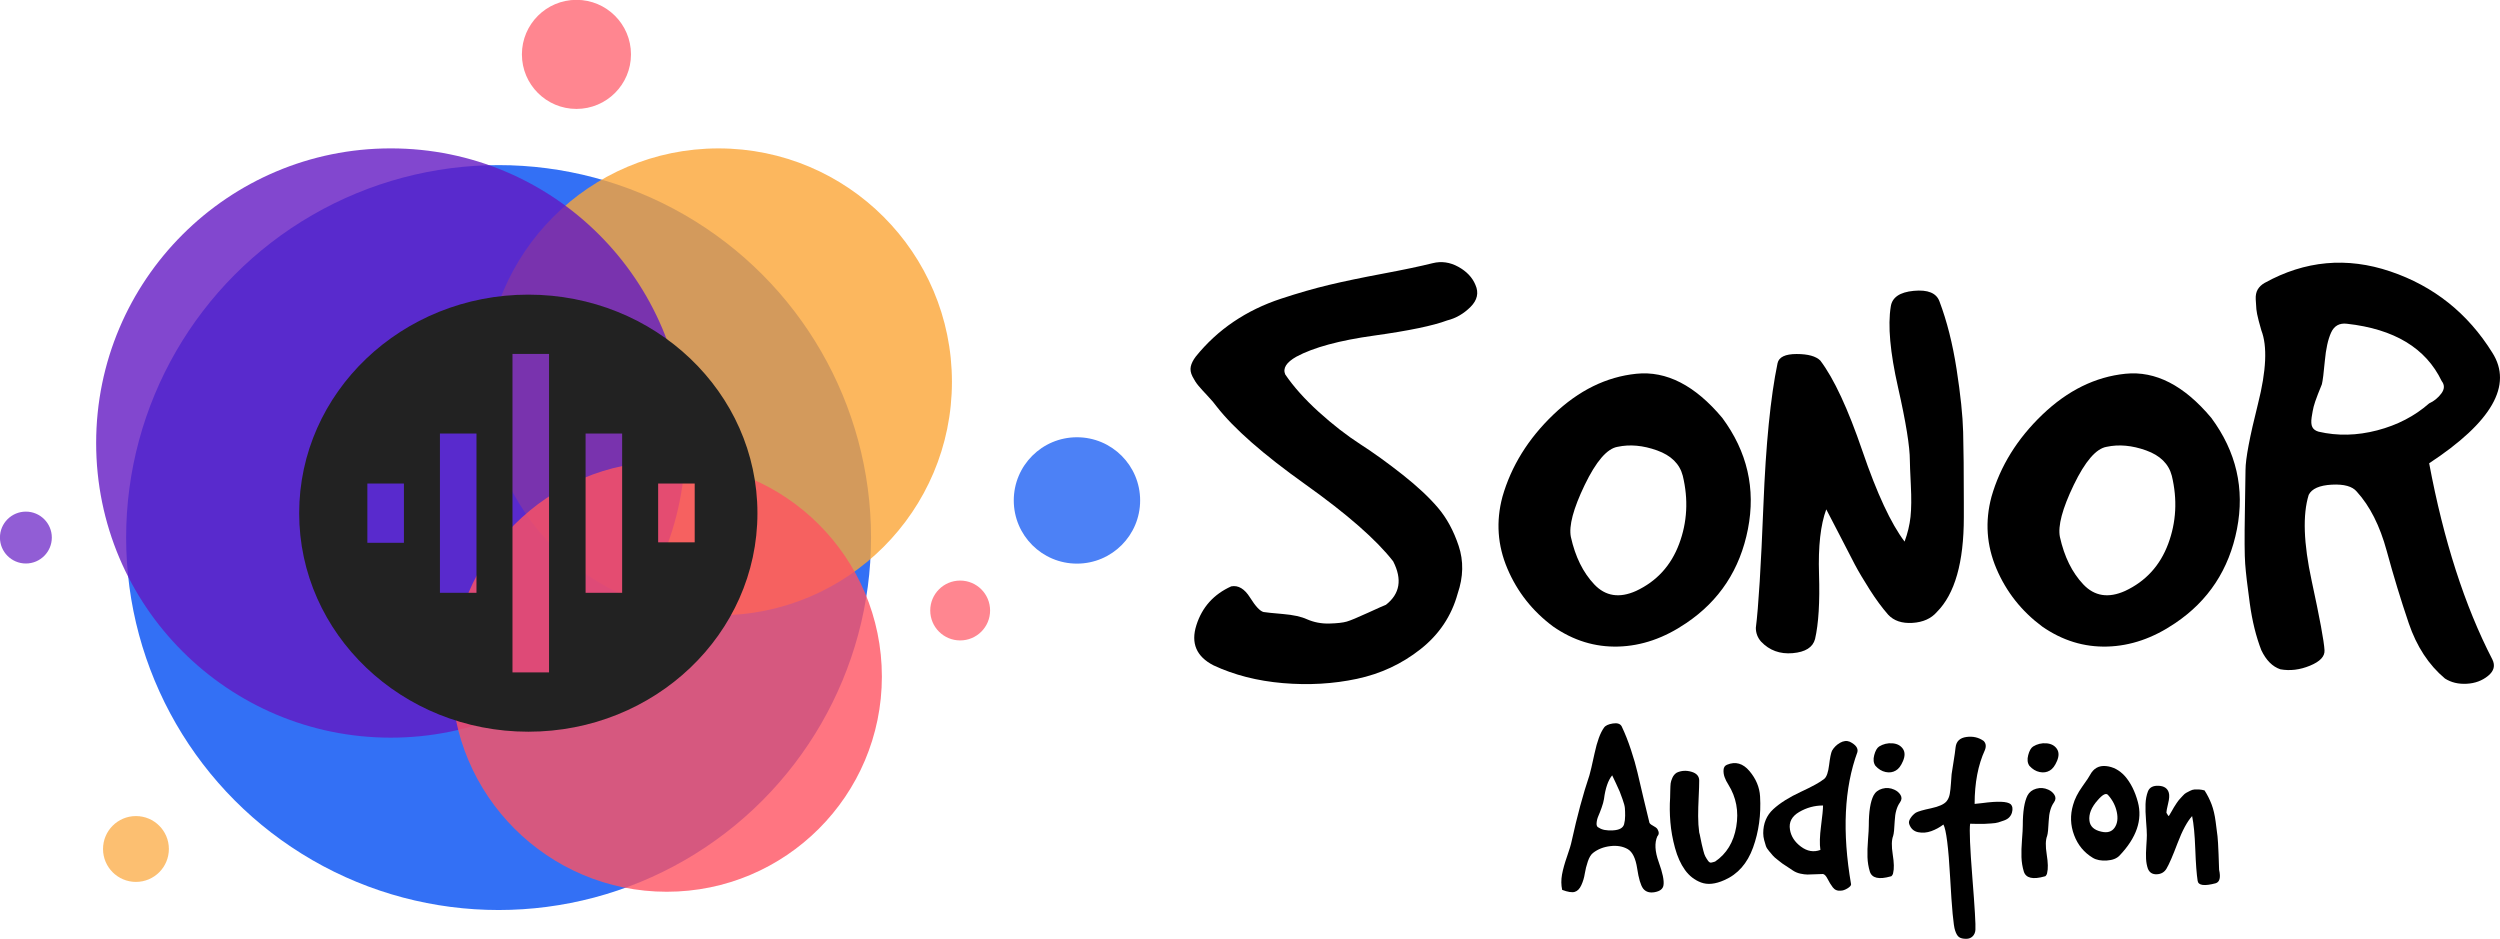
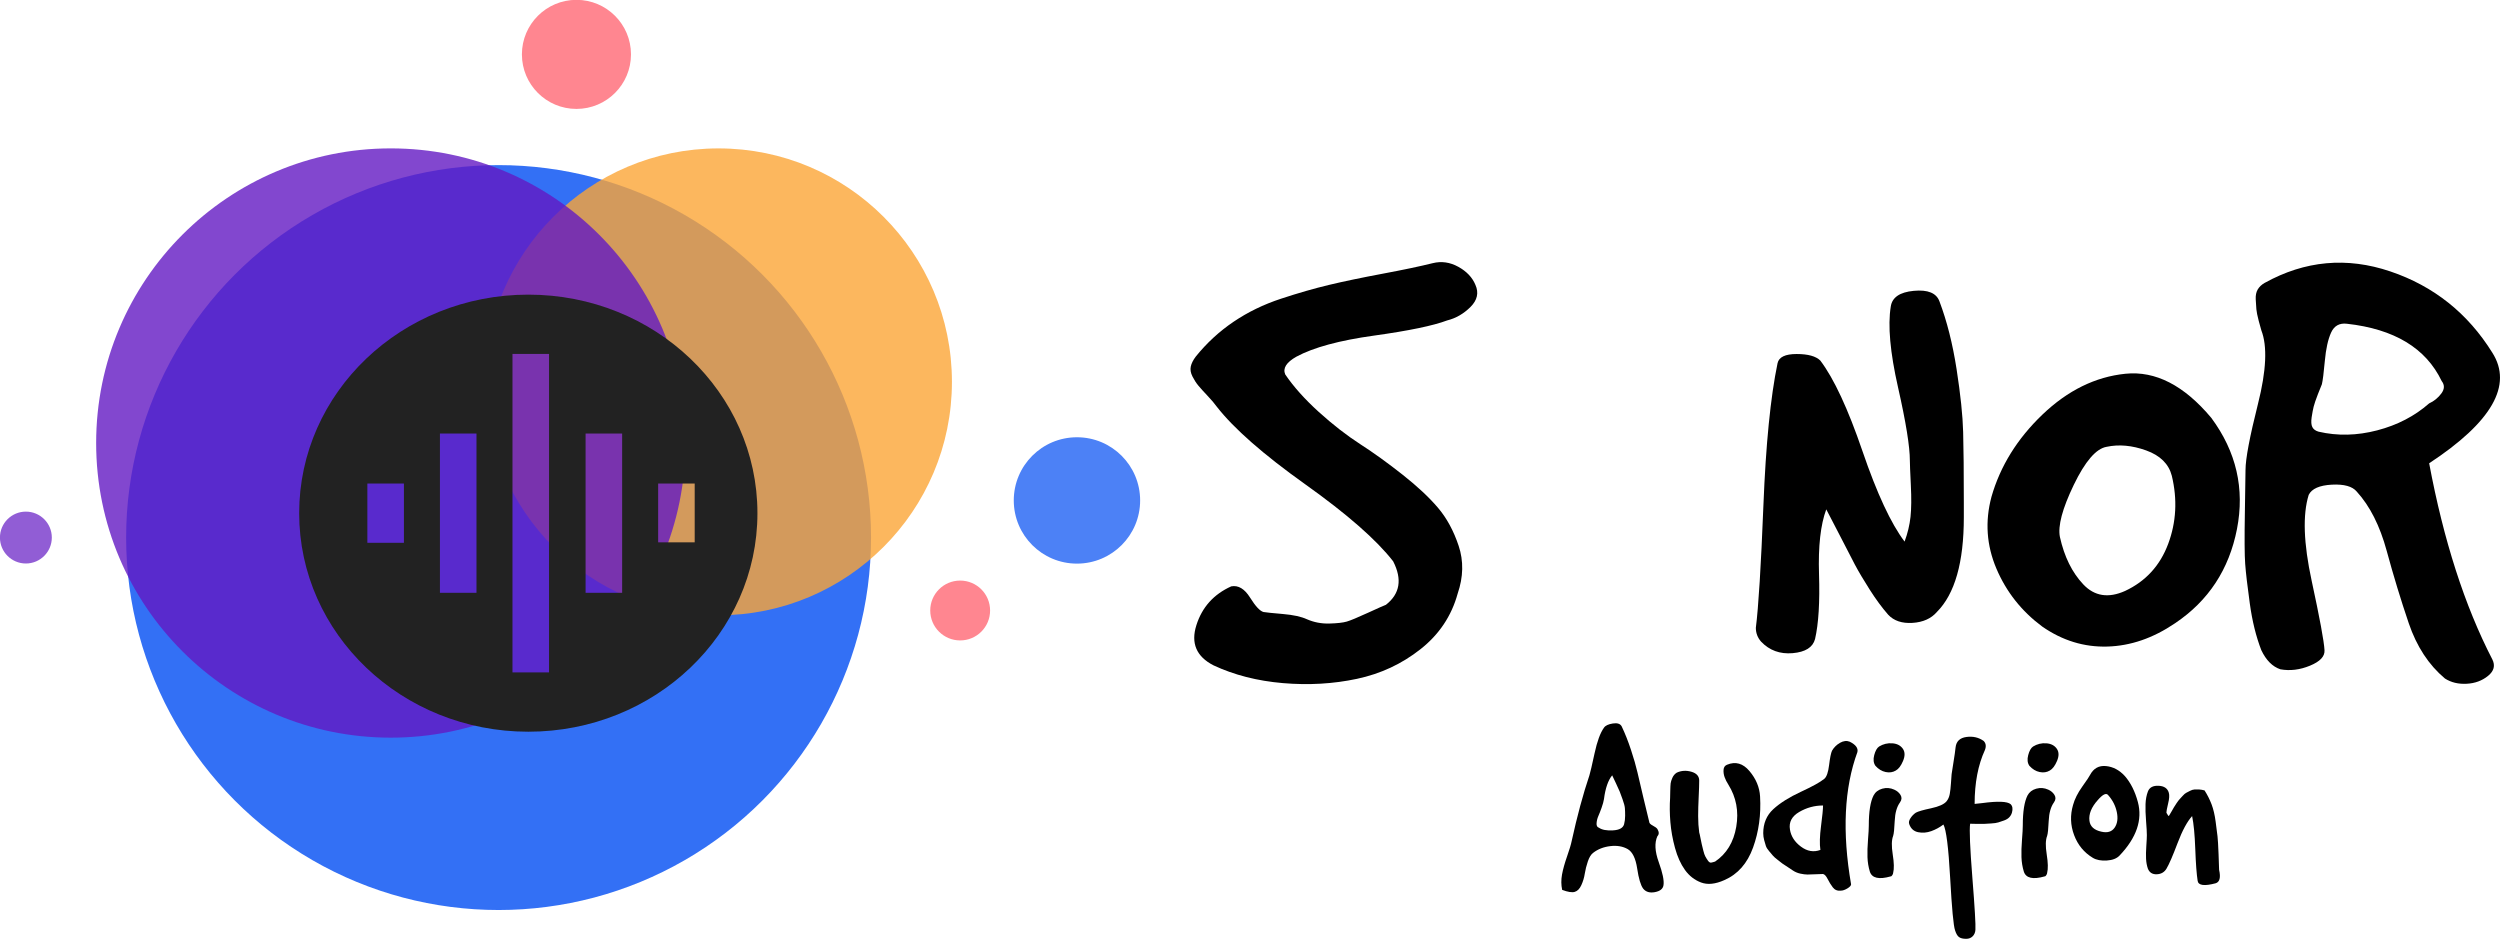
<svg xmlns="http://www.w3.org/2000/svg" width="426.17" height="160.04" version="1.1" viewBox="0 0 426.17 160.04" xml:space="preserve">
  <desc>Created with Fabric.js 3.6.3</desc>
  <g transform="matrix(.5 0 0 .5 324.39 81.313)" fill="#fff">
    <path d="m-233.94-23.98q-1.12-1.57-3.14-3.7t-3.14-3.48-2.02-3.14q-0.9-1.8-0.56-3.37t1.68-3.36q5.61-6.96 12.91-11.9 7.29-4.93 16.15-7.85 8.87-2.92 16.38-4.71 7.52-1.8 18.29-3.82t17.06-3.59q4.48-1.12 8.75 1.24 4.26 2.35 5.83 6.17 1.8 4.04-1.68 7.51-3.48 3.48-7.97 4.6-7.18 2.7-24.91 5.17-17.72 2.46-26.47 7.18-5.17 2.91-3.82 6.06 4.26 6.28 11.44 12.79 7.19 6.5 14.14 10.99 6.96 4.49 14.48 10.44 7.51 5.94 12 11.22 4.49 5.27 7.07 13.01t-0.34 16.27q-3.14 11.44-12.68 18.96-9.53 7.52-21.65 10.1t-25.24 1.46q-13.13-1.12-23.68-6.06-8.75-4.49-5.83-13.69 2.91-9.2 11.89-13.24 3.59-0.67 6.4 3.82 2.8 4.48 4.6 4.93 1.34 0.23 6.62 0.68 5.27 0.45 8.19 1.79 3.59 1.57 7.63 1.46 4.03-0.11 5.94-0.67t7.29-3.03q5.39-2.47 6.06-2.69 7.18-5.61 2.47-14.82-8.53-10.99-29.96-26.25t-30.18-26.48z" style="fill:#000" />
-     <path d="m-136.55 6.76q4.49-15.7 17.39-28.05 12.91-12.34 28.28-13.91t29.28 15.04q12.79 17.27 8.75 37.92-4.04 20.64-21.09 32.09-11.22 7.63-23.11 7.96-11.9 0.34-22.22-6.84-10.55-7.85-15.59-19.75-5.05-11.89-1.69-24.46zm23.34 13.69q2.24 10.1 7.97 16.16 5.72 6.06 14.25 2.24 10.54-4.93 14.69-16.04 4.16-11.11 1.24-23.23-1.57-6.06-8.75-8.64t-13.47-1.23q-5.38 0.9-11.22 13.01-5.83 12.12-4.71 17.73z" style="fill:#000" />
    <path d="m-48.36 56.13q-1.79-2.02-1.79-4.71 1.34-10.55 2.58-41.74 1.23-31.19 4.82-48.47 0.67-3.14 6.51-3.14 5.83 0 8.08 2.24 6.95 9.2 14.36 30.86 7.4 21.65 14.36 30.85 1.57-4.26 2.02-8.41t0.11-10.89q-0.33-6.73-0.33-8.3 0-7.18-4.04-25.02t-2.47-27.49q0.67-4.71 7.85-5.38 7.18-0.68 8.75 3.59 3.82 10.09 5.84 23.11t2.24 21.43q0.23 8.42 0.23 24.12 0 3.37 0 4.94 0 23.11-9.2 32.31-2.92 3.37-8.31 3.71-5.38 0.33-8.3-2.81-3.14-3.59-6.28-8.53-3.14-4.93-5.05-8.52t-5.16-9.99q-3.26-6.39-4.6-8.86-2.92 7.85-2.47 22.1t-1.35 22.1q-1.12 4.27-7.63 4.83-6.5 0.56-10.77-3.93z" style="fill:#000" />
    <path d="m30.18 6.76q4.49-15.7 17.39-28.05 12.91-12.34 28.28-13.91t29.28 15.04q12.79 17.27 8.75 37.92-4.04 20.64-21.09 32.09-11.22 7.63-23.11 7.96-11.9 0.34-22.22-6.84-10.55-7.85-15.6-19.75-5.04-11.89-1.68-24.46zm23.34 13.69q2.24 10.1 7.97 16.16 5.72 6.06 14.25 2.24 10.54-4.93 14.69-16.04t1.24-23.23q-1.57-6.06-8.75-8.64t-13.47-1.23q-5.38 0.9-11.22 13.01-5.83 12.12-4.71 17.73z" style="fill:#000" />
    <path d="m116.8-2.44q0-5.61 4.26-22.55 4.27-16.94 1.13-25.02-0.23-0.67-0.9-3.25t-0.79-3.93q-0.11-1.35-0.22-3.37t0.67-3.36q0.79-1.35 2.36-2.25 20.64-11.44 42.86-3.92 22.21 7.51 34.78 27.71 10.55 16.61-21.54 37.7 7.4 39.49 21.54 66.87 1.57 3.14-1.46 5.61t-7.29 2.69q-4.26 0.23-7.41-1.79-8.3-6.96-12.34-18.85t-7.52-24.69q-3.47-12.79-10.21-20.19-2.24-2.69-8.52-2.36-6.29 0.34-7.86 3.48-3.14 10.1 1.01 29.28 4.15 19.19 4.38 23.68 0.22 3.14-4.94 5.27t-10.1 1.24q-4.04-1.35-6.5-6.51-2.7-6.96-3.93-15.93-1.24-8.98-1.57-13.47-0.34-4.49-0.11-17.61 0.22-13.13 0.22-14.48zm26.03-29.17q-0.22 0.45-1.35 3.37-1.12 2.91-1.45 4.26-0.34 1.35-0.68 3.59-0.33 2.25 0.23 3.37t2.13 1.57q9.65 2.24 19.97-0.45t17.73-9.2q2.47-1.12 4.15-3.37 1.68-2.24 0.11-4.26-8.08-16.83-32.31-19.52-3.82-0.45-5.39 3.03-1.57 3.47-2.13 9.64-0.56 6.18-1.01 7.97z" style="fill:#000" />
  </g>
  <g transform="matrix(1.206 0 0 1.206 97.163 77.563)">
    <g transform="matrix(1.12 0 0 1.12 -10.091 11.67)">
      <circle r="47.006" style="fill-rule:evenodd;fill:#004cf2;opacity:.8" />
    </g>
    <g transform="matrix(.702 0 0 .702 20.991 -10.34)">
      <circle r="47.006" style="fill-rule:evenodd;fill:#fba536;opacity:.8" />
    </g>
    <g transform="matrix(.164 0 0 .164 .914 -56.627)">
      <circle r="47.006" style="fill-rule:evenodd;fill:#ff5362;opacity:.7" />
    </g>
    <g transform="matrix(.886 0 0 .886 -25.328 -1.693)">
      <circle r="47.006" style="fill-rule:evenodd;fill:#6319c3;opacity:.8" />
    </g>
    <g transform="matrix(.647 0 0 .647 13.674 31.322)">
-       <circle r="47.006" style="fill-rule:evenodd;fill:#ff5362;opacity:.8" />
-     </g>
+       </g>
    <g transform="matrix(.078 0 0 -.078 -76.908 11.67)">
      <circle r="47.006" style="fill-rule:evenodd;fill:#6319c3;opacity:.7" />
    </g>
    <g transform="matrix(.09 0 0 .09 55.153 21.98)">
      <circle r="47.006" style="fill-rule:evenodd;fill:#ff5362;opacity:.7" />
    </g>
    <g transform="matrix(.19 0 0 .19 71.661 6.423)">
      <circle r="47.006" style="fill-rule:evenodd;fill:#004cf2;opacity:.7" />
    </g>
    <g transform="matrix(.099 0 0 .099 -61.35 55.69)">
-       <circle r="47.006" style="fill-rule:evenodd;fill:#fba536;opacity:.7" />
-     </g>
+       </g>
  </g>
  <g transform="matrix(.93 0 0 .887 90.059 87.48)">
    <path transform="translate(-50,-50)" d="m50 8c-23.2 0-42 18.8-42 42s18.8 42 42 42 42-18.8 42-42-18.8-42-42-42zm-22.8 47.7h-6.7v-11.4h6.7zm13.3 9.6h-6.7v-30.6h6.7zm13.3 15.3h-6.7v-61.2h6.7zm13.4-15.3h-6.7v-30.6h6.7zm6.6-9.6v-11.4h6.7v11.3h-6.7z" stroke-linecap="round" style="fill:#222" />
  </g>
  <g transform="matrix(.5 0 0 .5 322.72 137.98)" fill="#fff">
    <path d="m-103.55-11.62q0.45-1.45 1.76-7.53 1.31-6.09 3.2-8.71 0.72-1.08 3.02-1.44t3.02 0.99q1.72 3.61 3.16 7.98 1.45 4.38 2.21 7.67 0.77 3.29 2.03 8.66t1.99 8.25q0 0.63 1.21 1.26 1.22 0.64 1.58 1.18 0.9 1.53 0 2.43-1.53 3.34 0.45 8.84 1.99 5.5 1.63 7.85-0.27 1.89-2.94 2.39-2.66 0.5-4.01-1.22-1.26-1.71-2.03-6.85t-3.2-6.59q-2.53-1.44-5.95-1.03-3.43 0.4-5.87 2.3-1.08 0.81-1.8 2.93t-1.04 4.15q-0.31 2.03-1.17 3.92t-2.26 2.3q-1.39 0.41-4.28-0.68-0.54-2.52-0.05-5.23 0.5-2.7 1.72-6.18 1.22-3.47 1.58-5.27 2.79-12.72 6.04-22.37zm4.96 8.11q-0.18 1.18-0.81 2.94t-1.13 2.88q-0.49 1.13-0.58 2.39-0.09 1.27 0.81 1.54 1.53 1.08 4.78 0.9t3.79-2.08q0.36-1.35 0.36-2.93t-0.09-2.61q-0.09-1.04-0.81-3.03-0.73-1.98-0.95-2.57-0.23-0.58-1.35-2.97-1.13-2.39-1.22-2.57-2.08 2.52-2.8 8.11z" style="fill:#000" />
    <path d="m-76.04-3.96q0-0.45 0.05-2.3 0.04-1.85 0.13-2.61 0.09-0.77 0.59-1.9 0.49-1.12 1.49-1.76 2.34-1.08 5-0.31t2.66 3.02q0 1.99-0.18 5.59-0.18 3.61-0.18 6.54t0.36 5.55q0.18 0.54 0.41 1.8 0.22 1.27 0.45 2.17t0.54 2.21q0.32 1.31 0.68 1.98 0.36 0.68 0.9 1.45 0.54 0.76 1.08 0.67t1.36-0.36q5.86-3.97 7.21-11.86t-2.7-14.39q-0.82-1.26-1.27-2.52t-0.36-2.53q0.09-1.26 1.17-1.71 4.33-1.81 7.67 2.16t3.61 8.66q0.54 9.29-2.39 17.41t-9.79 11.1q-4.6 2.07-7.94 0.81-3.33-1.26-5.5-4.29-2.16-3.02-3.38-7.48-1.22-4.47-1.58-8.8t-0.09-8.3z" style="fill:#000" />
    <path d="m-44.29 8.13q0-5.05 3.43-8.21 3.43-3.15 9.38-5.91 5.95-2.75 8.03-4.46 1.17-0.99 1.62-4.69t0.99-4.87q1-1.72 2.75-2.71 1.76-0.99 3.3-0.36 3.06 1.53 2.61 3.52-6.76 18.4-2.16 45.1 0 0.63-1.26 1.4-1.27 0.76-2.26 0.76-1.71 0.18-2.71-1.12-0.99-1.31-1.75-2.84-0.77-1.54-1.58-1.72-0.81 0-2.57 0.09t-2.75 0.09q-1 0-2.44-0.31-1.44-0.32-2.62-1.13-0.09-0.09-1.62-1.08-1.53-1-1.85-1.22-0.31-0.23-1.58-1.22-1.26-0.99-1.67-1.49-0.4-0.49-1.26-1.49-0.86-0.99-1.13-1.8t-0.58-1.98q-0.32-1.18-0.32-2.35zm9.11-1.26q0.54 3.43 3.75 5.82 3.2 2.39 6.63 1.12-0.46-2.97 0.22-8.16t0.68-6.99q-4.33 0-8.12 2.21t-3.16 6z" style="fill:#000" />
    <path d="m-8.3 5.51q0-7.12 1.63-10.28 0.9-1.71 2.97-2.3 2.08-0.58 4.06 0.32 1.44 0.63 2.17 1.85 0.72 1.21-0.18 2.48-1.63 2.25-1.81 6.31t-0.54 5.14q-0.81 2.08-0.14 6.32 0.68 4.24 0.14 6.31 0 0.27-0.27 0.72t-0.54 0.45q-6.05 1.72-7.13-1.62-0.72-2.35-0.81-4.92t0.18-5.95 0.27-4.83zm2.26-20.38q-1-1.44-0.41-3.65t1.67-2.93q2.07-1.27 4.51-1.09 2.43 0.18 3.61 1.9 1.08 1.62 0.04 4.1-1.03 2.48-2.48 3.29-1.53 0.91-3.47 0.5t-3.47-2.12z" style="fill:#000" />
    <path d="m19.93-11.98q0.09-0.82 0.64-4.11 0.54-3.29 0.72-5.09 0.36-3.07 3.7-3.52 3.33-0.45 5.86 1.35 1.17 1.17 0.45 3.07-3.52 7.66-3.52 18.4 0.72-0.09 2.53-0.27 8.03-1.08 9.74 0.36 0.99 0.99 0.45 2.89-0.27 0.9-0.9 1.57-0.63 0.68-1.76 1.09-1.13 0.4-1.99 0.67-0.85 0.27-2.48 0.36-1.62 0.09-2.39 0.14-0.76 0.04-2.57 0-1.8-0.05-2.16-0.05-0.45 3.07 0.76 18.4 1.22 15.34 1.04 17.77-0.09 1.36-0.94 2.21-0.86 0.86-2.21 0.86-1.63 0-2.44-0.59-0.81-0.58-1.35-2.3-0.81-2.25-1.67-17.86-0.86-15.6-2.3-18.22-1.9 1.45-4.15 2.26-2.26 0.81-4.47 0.36t-3.02-2.71q-0.36-0.9 0.41-2.07 0.76-1.17 1.85-1.89 1.17-0.64 5.18-1.49 4.02-0.86 5.28-2.39 0.81-1 1.08-2.48 0.27-1.49 0.41-3.66 0.13-2.16 0.22-3.06z" style="fill:#000" />
    <path d="m44.2 5.51q0-7.12 1.62-10.28 0.9-1.71 2.98-2.3 2.07-0.58 4.06 0.32 1.44 0.63 2.16 1.85 0.72 1.21-0.18 2.48-1.62 2.25-1.8 6.31t-0.54 5.14q-0.82 2.08-0.14 6.32t0.14 6.31q0 0.27-0.27 0.72t-0.55 0.45q-6.04 1.72-7.12-1.62-0.72-2.35-0.81-4.92t0.18-5.95 0.27-4.83zm2.25-20.38q-0.99-1.44-0.4-3.65 0.58-2.21 1.67-2.93 2.07-1.27 4.51-1.09 2.43 0.18 3.6 1.9 1.09 1.62 0.05 4.1t-2.48 3.29q-1.53 0.91-3.47 0.5t-3.48-2.12z" style="fill:#000" />
    <path d="m68.1 16.52q-4.51-2.71-6.4-7.76-1.9-5.05-0.36-10.28 0.81-2.98 3.15-6.27 2.35-3.29 2.62-3.92 1.8-3.43 5.46-3.07 3.65 0.36 6.45 3.43 2.97 3.43 4.42 8.84 2.43 9.11-6.23 18.22-1.44 1.53-4.37 1.71t-4.74-0.9zm2.89-8.93q3.06 0.72 4.51-1.35 1.44-2.08 0.76-5.33-0.67-3.24-3.02-5.86-0.99-1.08-3.43 1.72-3.33 3.69-2.88 7.12 0.36 2.89 4.06 3.7z" style="fill:#000" />
    <path d="m86.5 8.76q0-1.44-0.27-4.82-0.27-3.39-0.18-5.78t0.81-4.28q0.81-2.08 3.66-1.94 2.84 0.14 3.47 2.39 0.36 1.26-0.23 3.61-0.58 2.34-0.58 3.25 0.18 0.18 0.45 0.72 0.27 0.36 0.36 0.36 0.18-0.27 0.86-1.45 0.67-1.17 0.9-1.57 0.22-0.41 0.9-1.4t1.04-1.36q0.36-0.36 1.03-1.12 0.68-0.77 1.22-1.04t1.31-0.68q0.77-0.4 1.49-0.45 0.72-0.04 1.58 0 0.85 0.05 1.85 0.32 1.44 2.25 2.39 4.73 0.94 2.48 1.39 5.91t0.64 5.01q0.18 1.58 0.36 6.13 0.18 4.56 0.18 5.28 0.9 3.97-1.18 4.6-5.77 1.53-6.13-0.81-0.54-3.43-0.81-10.83-0.27-7.39-1.08-11.27-2.53 2.79-4.97 9.24-2.43 6.45-3.78 8.71-1.09 1.8-3.3 1.89t-3.02-1.89q-0.54-1.54-0.63-3.39-0.09-1.84 0.09-4.41 0.18-2.58 0.18-3.66z" style="fill:#000" />
  </g>
</svg>